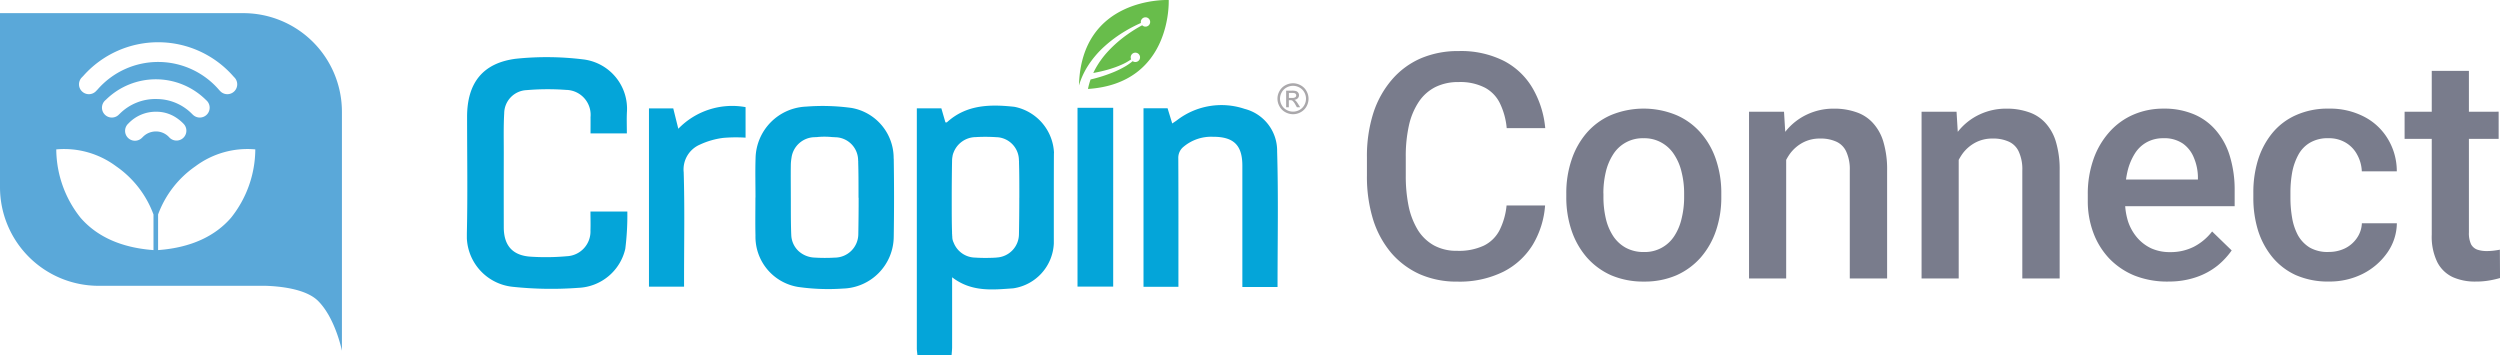
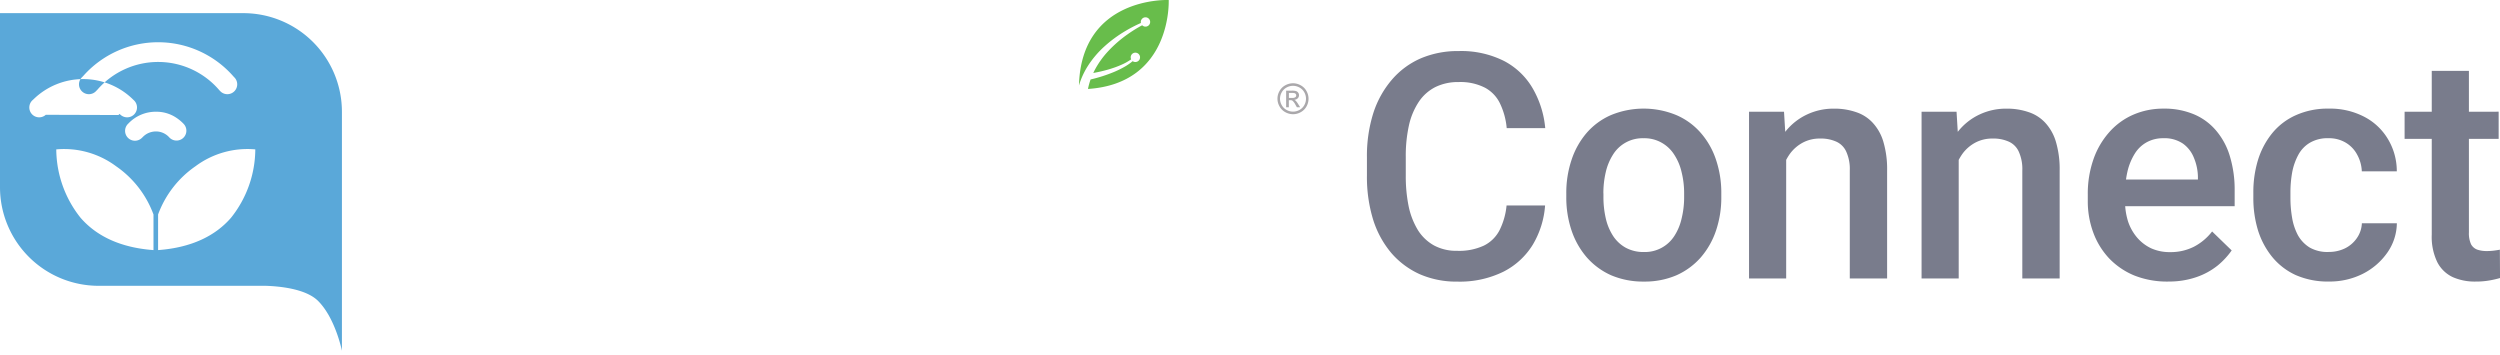
<svg xmlns="http://www.w3.org/2000/svg" width="286.913" height="40.75" viewBox="0 0 286.913 40.75">
  <defs>
    <clipPath id="clip-path">
      <rect id="Rectangle_2605" data-name="Rectangle 2605" width="96.593" height="40.75" fill="none" />
    </clipPath>
  </defs>
  <g id="Group_9608" data-name="Group 9608" transform="translate(0 -2)">
-     <path id="Path_106" data-name="Path 106" d="M0,4H27.921A11.32,11.32,0,0,1,39.241,15.319V42.744s-.745-3.726-2.732-5.713c-1.391-1.39-4.362-1.686-6.02-1.739H11.319A11.319,11.319,0,0,1,0,23.974Zm11.187,8.775c-.079.083-.151.156-.214.22a1.132,1.132,0,0,1-1.6-1.6c.057-.057.123-.127.2-.208a11.482,11.482,0,0,1,17.21.065c.057.062.1.11.136.143a1.132,1.132,0,0,1-1.6,1.6c-.045-.045-.1-.1-.168-.174a9.224,9.224,0,0,0-13.963-.046ZM9.243,27.48a12.7,12.7,0,0,1-2.785-7.844,9.984,9.984,0,0,1,6.863,1.934,11.577,11.577,0,0,1,4.294,5.536v4.088C13.731,30.906,11.021,29.531,9.243,27.48Zm17.273,0A12.693,12.693,0,0,0,29.3,19.635a9.984,9.984,0,0,0-6.863,1.934,11.577,11.577,0,0,0-4.294,5.536v4.088C22.027,30.906,24.738,29.531,26.516,27.48ZM13.589,15.692c.041-.037.085-.079.136-.127a5.8,5.8,0,0,1,4.323-1.708,5.724,5.724,0,0,1,4.015,1.733c.042.04.078.075.108.1a1.132,1.132,0,0,0,1.517-1.681l-.083-.079a8.165,8.165,0,0,0-11.4-.039c-.049.045-.091.086-.128.118a1.132,1.132,0,0,0,1.517,1.681Zm2.773,2.547-.093.091a1.132,1.132,0,0,1-1.561-1.64h0l.057-.057a4.324,4.324,0,0,1,3.2-1.319,4.093,4.093,0,0,1,2.211.651,4.654,4.654,0,0,1,.621.473c.115.1.3.288.26.251a1.132,1.132,0,0,1-1.561,1.639c-.017-.017-.038-.035-.058-.057a2.051,2.051,0,0,0-1.473-.694,2.151,2.151,0,0,0-1.136.287,2.25,2.25,0,0,0-.463.374Z" transform="translate(0 -0.491)" fill="#5aa8d9" fill-rule="evenodd" />
+     <path id="Path_106" data-name="Path 106" d="M0,4H27.921A11.32,11.32,0,0,1,39.241,15.319V42.744s-.745-3.726-2.732-5.713c-1.391-1.39-4.362-1.686-6.02-1.739H11.319A11.319,11.319,0,0,1,0,23.974Zm11.187,8.775c-.079.083-.151.156-.214.22a1.132,1.132,0,0,1-1.6-1.6c.057-.057.123-.127.2-.208a11.482,11.482,0,0,1,17.21.065c.057.062.1.11.136.143a1.132,1.132,0,0,1-1.6,1.6c-.045-.045-.1-.1-.168-.174a9.224,9.224,0,0,0-13.963-.046ZM9.243,27.48a12.7,12.7,0,0,1-2.785-7.844,9.984,9.984,0,0,1,6.863,1.934,11.577,11.577,0,0,1,4.294,5.536v4.088C13.731,30.906,11.021,29.531,9.243,27.48Zm17.273,0A12.693,12.693,0,0,0,29.3,19.635a9.984,9.984,0,0,0-6.863,1.934,11.577,11.577,0,0,0-4.294,5.536v4.088C22.027,30.906,24.738,29.531,26.516,27.48ZM13.589,15.692c.041-.037.085-.079.136-.127c.042.04.078.075.108.1a1.132,1.132,0,0,0,1.517-1.681l-.083-.079a8.165,8.165,0,0,0-11.4-.039c-.049.045-.091.086-.128.118a1.132,1.132,0,0,0,1.517,1.681Zm2.773,2.547-.093.091a1.132,1.132,0,0,1-1.561-1.64h0l.057-.057a4.324,4.324,0,0,1,3.2-1.319,4.093,4.093,0,0,1,2.211.651,4.654,4.654,0,0,1,.621.473c.115.1.3.288.26.251a1.132,1.132,0,0,1-1.561,1.639c-.017-.017-.038-.035-.058-.057a2.051,2.051,0,0,0-1.473-.694,2.151,2.151,0,0,0-1.136.287,2.25,2.25,0,0,0-.463.374Z" transform="translate(0 -0.491)" fill="#5aa8d9" fill-rule="evenodd" />
    <path id="Path_107" data-name="Path 107" d="M223.911,27.481h4.421a10.2,10.2,0,0,1-1.415,4.51,8.414,8.414,0,0,1-3.378,3.1,11.343,11.343,0,0,1-5.288,1.132,10.472,10.472,0,0,1-4.3-.849,9.424,9.424,0,0,1-3.272-2.44,11.057,11.057,0,0,1-2.087-3.838,16.68,16.68,0,0,1-.707-5.023v-2.14a16.3,16.3,0,0,1,.725-5.024,11.1,11.1,0,0,1,2.122-3.838,9.182,9.182,0,0,1,3.308-2.459,10.814,10.814,0,0,1,4.369-.848,10.936,10.936,0,0,1,5.2,1.132,8.172,8.172,0,0,1,3.289,3.13,11.093,11.093,0,0,1,1.45,4.581h-4.422a8.18,8.18,0,0,0-.778-2.847,4.008,4.008,0,0,0-1.733-1.8,6.177,6.177,0,0,0-3.006-.638,5.864,5.864,0,0,0-2.653.566,5.009,5.009,0,0,0-1.893,1.663,8.023,8.023,0,0,0-1.149,2.706,16.118,16.118,0,0,0-.371,3.643v2.176a17.164,17.164,0,0,0,.336,3.537,8.664,8.664,0,0,0,1.061,2.706,5.125,5.125,0,0,0,1.84,1.751,5.417,5.417,0,0,0,2.671.619,6.7,6.7,0,0,0,3.06-.6,4.013,4.013,0,0,0,1.786-1.751A8.031,8.031,0,0,0,223.911,27.481Zm6.854-.973V26.1a11.855,11.855,0,0,1,.6-3.838,9.137,9.137,0,0,1,1.733-3.1,7.832,7.832,0,0,1,2.794-2.05,9.83,9.83,0,0,1,7.5,0,7.781,7.781,0,0,1,2.812,2.051,8.974,8.974,0,0,1,1.751,3.1,11.854,11.854,0,0,1,.6,3.838v.407a11.857,11.857,0,0,1-.6,3.838,9.184,9.184,0,0,1-1.751,3.095,8.11,8.11,0,0,1-2.794,2.053,9.168,9.168,0,0,1-3.732.724,9.344,9.344,0,0,1-3.767-.724,8.11,8.11,0,0,1-2.794-2.053,9.192,9.192,0,0,1-1.752-3.095,11.858,11.858,0,0,1-.6-3.838Zm4.263-.406v.407a10.843,10.843,0,0,0,.265,2.44,6.216,6.216,0,0,0,.832,2.016,4.107,4.107,0,0,0,1.45,1.362,4.245,4.245,0,0,0,2.1.5,4.008,4.008,0,0,0,3.5-1.857,6.2,6.2,0,0,0,.831-2.016,10.183,10.183,0,0,0,.283-2.44V26.1a9.89,9.89,0,0,0-.283-2.405,6.168,6.168,0,0,0-.849-2.034,4.059,4.059,0,0,0-1.45-1.379,3.989,3.989,0,0,0-2.069-.513,3.983,3.983,0,0,0-3.52,1.893,6.429,6.429,0,0,0-.832,2.034,10.535,10.535,0,0,0-.265,2.406ZM256,20.813V35.864h-4.263V16.727h4.015L256,20.813Zm-.761,4.775-1.379-.017a12.421,12.421,0,0,1,.566-3.732,9.19,9.19,0,0,1,1.556-2.918,6.878,6.878,0,0,1,2.406-1.875,7.084,7.084,0,0,1,3.113-.672,7.523,7.523,0,0,1,2.493.389,4.53,4.53,0,0,1,1.928,1.22,5.5,5.5,0,0,1,1.238,2.211,11.106,11.106,0,0,1,.424,3.308V35.864H263.3V23.483a4.826,4.826,0,0,0-.407-2.176,2.277,2.277,0,0,0-1.149-1.149,4.309,4.309,0,0,0-1.857-.354,4.119,4.119,0,0,0-1.964.46,4.418,4.418,0,0,0-1.468,1.255,6.061,6.061,0,0,0-.9,1.84,7.579,7.579,0,0,0-.318,2.228ZM275.8,20.813V35.864h-4.262V16.727h4.015Zm-.761,4.775-1.379-.017a12.466,12.466,0,0,1,.566-3.732,9.19,9.19,0,0,1,1.557-2.918,6.875,6.875,0,0,1,2.405-1.875,7.088,7.088,0,0,1,3.113-.672,7.524,7.524,0,0,1,2.494.389,4.53,4.53,0,0,1,1.928,1.22,5.508,5.508,0,0,1,1.238,2.211,11.1,11.1,0,0,1,.425,3.308V35.864H283.1V23.483a4.837,4.837,0,0,0-.407-2.176,2.279,2.279,0,0,0-1.15-1.149,4.3,4.3,0,0,0-1.856-.354,4.119,4.119,0,0,0-1.964.46,4.419,4.419,0,0,0-1.468,1.255,6.1,6.1,0,0,0-.9,1.84A7.6,7.6,0,0,0,275.035,25.588Zm24.771,10.63a10.214,10.214,0,0,1-3.838-.69,8.472,8.472,0,0,1-2.9-1.964,8.717,8.717,0,0,1-1.822-2.954,10.35,10.35,0,0,1-.636-3.661v-.708a11.969,11.969,0,0,1,.654-4.067,9.227,9.227,0,0,1,1.822-3.113,7.826,7.826,0,0,1,2.759-2,8.572,8.572,0,0,1,3.449-.69,8.711,8.711,0,0,1,3.591.69,6.75,6.75,0,0,1,2.547,1.945,8.077,8.077,0,0,1,1.521,2.954,13.183,13.183,0,0,1,.513,3.785v1.822H292.678v-3.06h10.576v-.336a5.975,5.975,0,0,0-.46-2.158,3.666,3.666,0,0,0-1.256-1.626,3.759,3.759,0,0,0-2.264-.619,3.841,3.841,0,0,0-1.893.46,3.733,3.733,0,0,0-1.361,1.29,6.775,6.775,0,0,0-.849,2.053,11.518,11.518,0,0,0-.283,2.67v.708a7.8,7.8,0,0,0,.336,2.334,5.576,5.576,0,0,0,1.026,1.857,4.865,4.865,0,0,0,1.627,1.256,5.119,5.119,0,0,0,2.176.442,5.9,5.9,0,0,0,2.742-.619,6.286,6.286,0,0,0,2.087-1.751l2.246,2.176a8.769,8.769,0,0,1-1.61,1.733A8.038,8.038,0,0,1,303.1,35.7a9.643,9.643,0,0,1-3.29.513Zm18.439-3.4a4.216,4.216,0,0,0,1.875-.407,3.547,3.547,0,0,0,1.361-1.167,3.184,3.184,0,0,0,.584-1.715h4.015a5.982,5.982,0,0,1-1.1,3.378,7.611,7.611,0,0,1-2.812,2.423,8.468,8.468,0,0,1-3.873.884,9.13,9.13,0,0,1-3.821-.743,7.557,7.557,0,0,1-2.706-2.087,9.178,9.178,0,0,1-1.627-3.06,12.616,12.616,0,0,1-.531-3.714v-.619a12.623,12.623,0,0,1,.531-3.714,9.154,9.154,0,0,1,1.627-3.077,7.38,7.38,0,0,1,2.706-2.069,8.9,8.9,0,0,1,3.8-.761,8.475,8.475,0,0,1,4.033.92,6.791,6.791,0,0,1,2.723,2.53,7.138,7.138,0,0,1,1.044,3.749h-4.015a4.285,4.285,0,0,0-.531-1.91,3.508,3.508,0,0,0-1.309-1.379,3.732,3.732,0,0,0-2-.513,3.976,3.976,0,0,0-2.14.531,3.573,3.573,0,0,0-1.327,1.415,6.884,6.884,0,0,0-.69,2,13.06,13.06,0,0,0-.195,2.281v.619a13.335,13.335,0,0,0,.195,2.3,6.552,6.552,0,0,0,.672,2,3.909,3.909,0,0,0,1.344,1.4A4.117,4.117,0,0,0,318.244,32.822Zm19.518-16.095V19.84H326.973V16.727Zm-7.676-4.687h4.263V30.576a3.016,3.016,0,0,0,.247,1.362,1.32,1.32,0,0,0,.725.619,3.289,3.289,0,0,0,1.078.159,6.542,6.542,0,0,0,.849-.053q.408-.053.654-.106l.018,3.254a10.932,10.932,0,0,1-1.238.283,9,9,0,0,1-1.592.124,6.239,6.239,0,0,1-2.6-.513,3.822,3.822,0,0,1-1.769-1.715,6.658,6.658,0,0,1-.637-3.148V12.04Z" transform="translate(-51.009 -1.904)" fill="#797c8c" />
    <g id="Group_9607" data-name="Group 9607" transform="translate(53.579 2)">
      <g id="Group_9606" data-name="Group 9606" clip-path="url(#clip-path)">
        <g id="Group_9605" data-name="Group 9605" transform="translate(-0.002 -0.003)">
-           <path id="Path_108" data-name="Path 108" d="M85.19,28.408h4.227a31.056,31.056,0,0,1-.234,4.279,5.772,5.772,0,0,1-5.392,4.478,41.95,41.95,0,0,1-7.578-.123A5.865,5.865,0,0,1,71,30.942c.1-4.464.026-8.93.026-13.395,0-3.861,1.768-6.191,5.62-6.675a34.154,34.154,0,0,1,7.652.07,5.708,5.708,0,0,1,5.069,6.109c-.035.775-.005,1.553-.005,2.389H85.193c0-.626.009-1.244,0-1.859a2.861,2.861,0,0,0-2.8-3.132,28.726,28.726,0,0,0-4.537.026,2.688,2.688,0,0,0-2.57,2.669c-.088,1.5-.046,3.006-.049,4.513q-.011,4.283,0,8.567c.005,2.08,1,3.231,3.079,3.365a26.981,26.981,0,0,0,4.147-.05,2.844,2.844,0,0,0,2.723-2.969c.026-.7,0-1.4,0-2.161m78.843,8.658H160V23.149c0-2.366-1-3.332-3.4-3.32a4.926,4.926,0,0,0-3.331,1.132,1.619,1.619,0,0,0-.62,1.341c.023,4.594.014,9.188.014,13.785v.961h-4.007V16.556h2.763c.161.533.334,1.093.533,1.748.226-.154.41-.268.58-.4a8.362,8.362,0,0,1,7.733-1.275,4.954,4.954,0,0,1,3.726,4.888c.152,5.156.047,10.319.047,15.554M145.177,16.5h-4.095V37.027h4.095Zm-42.191-.081v3.511a17.276,17.276,0,0,0-2.582.029,9.042,9.042,0,0,0-2.658.769A3.1,3.1,0,0,0,95.885,23.9c.123,4.043.042,8.1.042,12.142v.991H91.9V16.571h2.787l.58,2.339a8.606,8.606,0,0,1,7.715-2.485m17,5.908a5.843,5.843,0,0,0-4.821-5.812,24.454,24.454,0,0,0-5.227-.154,6.053,6.053,0,0,0-5.8,5.922c-.05,1.5-.009,3.009-.009,4.516h-.008c0,1.45-.029,2.9.006,4.358a5.836,5.836,0,0,0,4.891,5.9,24.521,24.521,0,0,0,5.149.186,6,6,0,0,0,5.828-5.966q.07-4.475,0-8.952m-4.028,4.492q0,2.088-.038,4.175a2.714,2.714,0,0,1-2.7,2.7,19.235,19.235,0,0,1-2.351-.006,2.872,2.872,0,0,1-1.856-.792,2.66,2.66,0,0,1-.788-1.818c-.067-1.45-.041-4.358-.05-4.358,0-1.221-.017-2.441,0-3.659a5.426,5.426,0,0,1,.073-.789,2.726,2.726,0,0,1,2.678-2.4c.082-.006.161-.006.243-.011s.179-.02.269-.026a9.2,9.2,0,0,1,1.5.026c.114.005.226.008.337.017a2.666,2.666,0,0,1,2.623,2.59c0,.041,0,.085.005.128h.006v.219c.035,1.019.035,2.475.035,3.326v.687M138.384,21.7a5.637,5.637,0,0,0-4.543-5.31c-2.775-.3-5.5-.272-7.746,1.779-.026.023-.1.015-.172.006-.155-.533-.311-1.072-.466-1.607h-2.816v.74q0,13.4,0,26.808c0,.257.045.513.068.769h3.922c.02-.309.059-.618.059-.93.005-2.336,0-4.676,0-7.012v-.99c2.227,1.718,4.648,1.436,7.008,1.27a5.448,5.448,0,0,0,4.665-5.15c0-2.214-.005-8.711.012-10.372M134.4,26.828q0,2.088-.038,4.175a2.7,2.7,0,0,1-2.549,2.683.139.139,0,0,0-.05.006c-.035,0-.065.009-.1.009h-.047c-.044,0-.088.008-.135.011-.128.006-.257.009-.383.011-.594.018-1.191.009-1.785-.029a2.689,2.689,0,0,1-2.441-1.707,1.542,1.542,0,0,1-.161-.6v-.085c-.009-.066-.014-.131-.017-.2,0-.041,0-.085-.006-.128h-.006v-.224c-.035-.994-.035-2.4-.035-3.255,0-.251,0-.5,0-.755q0-2.088.038-4.174a2.7,2.7,0,0,1,.047-.469,1.7,1.7,0,0,1,.115-.434,2.748,2.748,0,0,1,2.537-1.795,19.237,19.237,0,0,1,2.351.006,2.665,2.665,0,0,1,2.622,2.589c0,.042,0,.085.006.128h.006v.239c.035,1.034.035,2.5.035,3.338v.653Z" transform="translate(-70.998 -4.129)" fill="#04a5d9" />
          <path id="Path_109" data-name="Path 109" d="M174.391,2c-.237-.009-10.031-.329-10.3,9.806a8.841,8.841,0,0,1,.957-2.136A11.053,11.053,0,0,1,167,7.339a14.827,14.827,0,0,1,2.415-1.78,16.689,16.689,0,0,1,1.785-.923.538.538,0,0,1,.726-.612.535.535,0,1,1-.4.993.542.542,0,0,1-.18-.119,15.922,15.922,0,0,0-1.68,1.043,14.119,14.119,0,0,0-2.175,1.882,10.092,10.092,0,0,0-1.633,2.293c-.045.085-.082.172-.123.26q.409-.075.813-.166c.55-.128,1-.251,1.4-.388a10.06,10.06,0,0,0,1.341-.542,6.1,6.1,0,0,0,.79-.472.536.536,0,1,1,.986-.038l0,.006a.542.542,0,0,1-.707.3.594.594,0,0,1-.1-.056,6.762,6.762,0,0,1-.8.566,11.031,11.031,0,0,1-1.347.673,17.177,17.177,0,0,1-2.686.86,7.936,7.936,0,0,0-.3,1.089C174.769,11.569,174.394,2.115,174.391,2Z" transform="translate(-93.84 -1.996)" fill="#68bd4b" />
          <path id="Path_110" data-name="Path 110" d="M196.059,14.662a1.827,1.827,0,0,1,.878.23,1.658,1.658,0,0,1,.668.656,1.782,1.782,0,0,1,.24.891,1.808,1.808,0,0,1-.234.883,1.684,1.684,0,0,1-.659.658,1.8,1.8,0,0,1-.887.234,1.825,1.825,0,0,1-.887-.234,1.665,1.665,0,0,1-.661-.658,1.764,1.764,0,0,1,0-1.774,1.642,1.642,0,0,1,.667-.656,1.853,1.853,0,0,1,.878-.23Zm0,.294a1.516,1.516,0,0,0-.732.192,1.378,1.378,0,0,0-.556.548,1.519,1.519,0,0,0-.2.743,1.493,1.493,0,0,0,.2.737,1.39,1.39,0,0,0,.553.548,1.506,1.506,0,0,0,1.481,0,1.378,1.378,0,0,0,.55-.548,1.485,1.485,0,0,0,0-1.48,1.351,1.351,0,0,0-.556-.548A1.522,1.522,0,0,0,196.059,14.956Zm-.785,2.465V15.51h.659a1.606,1.606,0,0,1,.489.053.5.5,0,0,1,.3.641.493.493,0,0,1-.119.186.612.612,0,0,1-.4.174.52.52,0,0,1,.164.1,2.191,2.191,0,0,1,.284.379l.234.376h-.377l-.17-.3a1.6,1.6,0,0,0-.324-.446.4.4,0,0,0-.249-.067h-.182v.813h-.31v0Zm.31-1.075h.378a.627.627,0,0,0,.369-.079.256.256,0,0,0,.1-.213.245.245,0,0,0-.047-.151.28.28,0,0,0-.131-.1,1.049,1.049,0,0,0-.31-.032h-.352v.577l-.006,0Z" transform="translate(-101.247 -5.104)" fill="#aaa8ab" />
        </g>
      </g>
    </g>
  </g>
</svg>